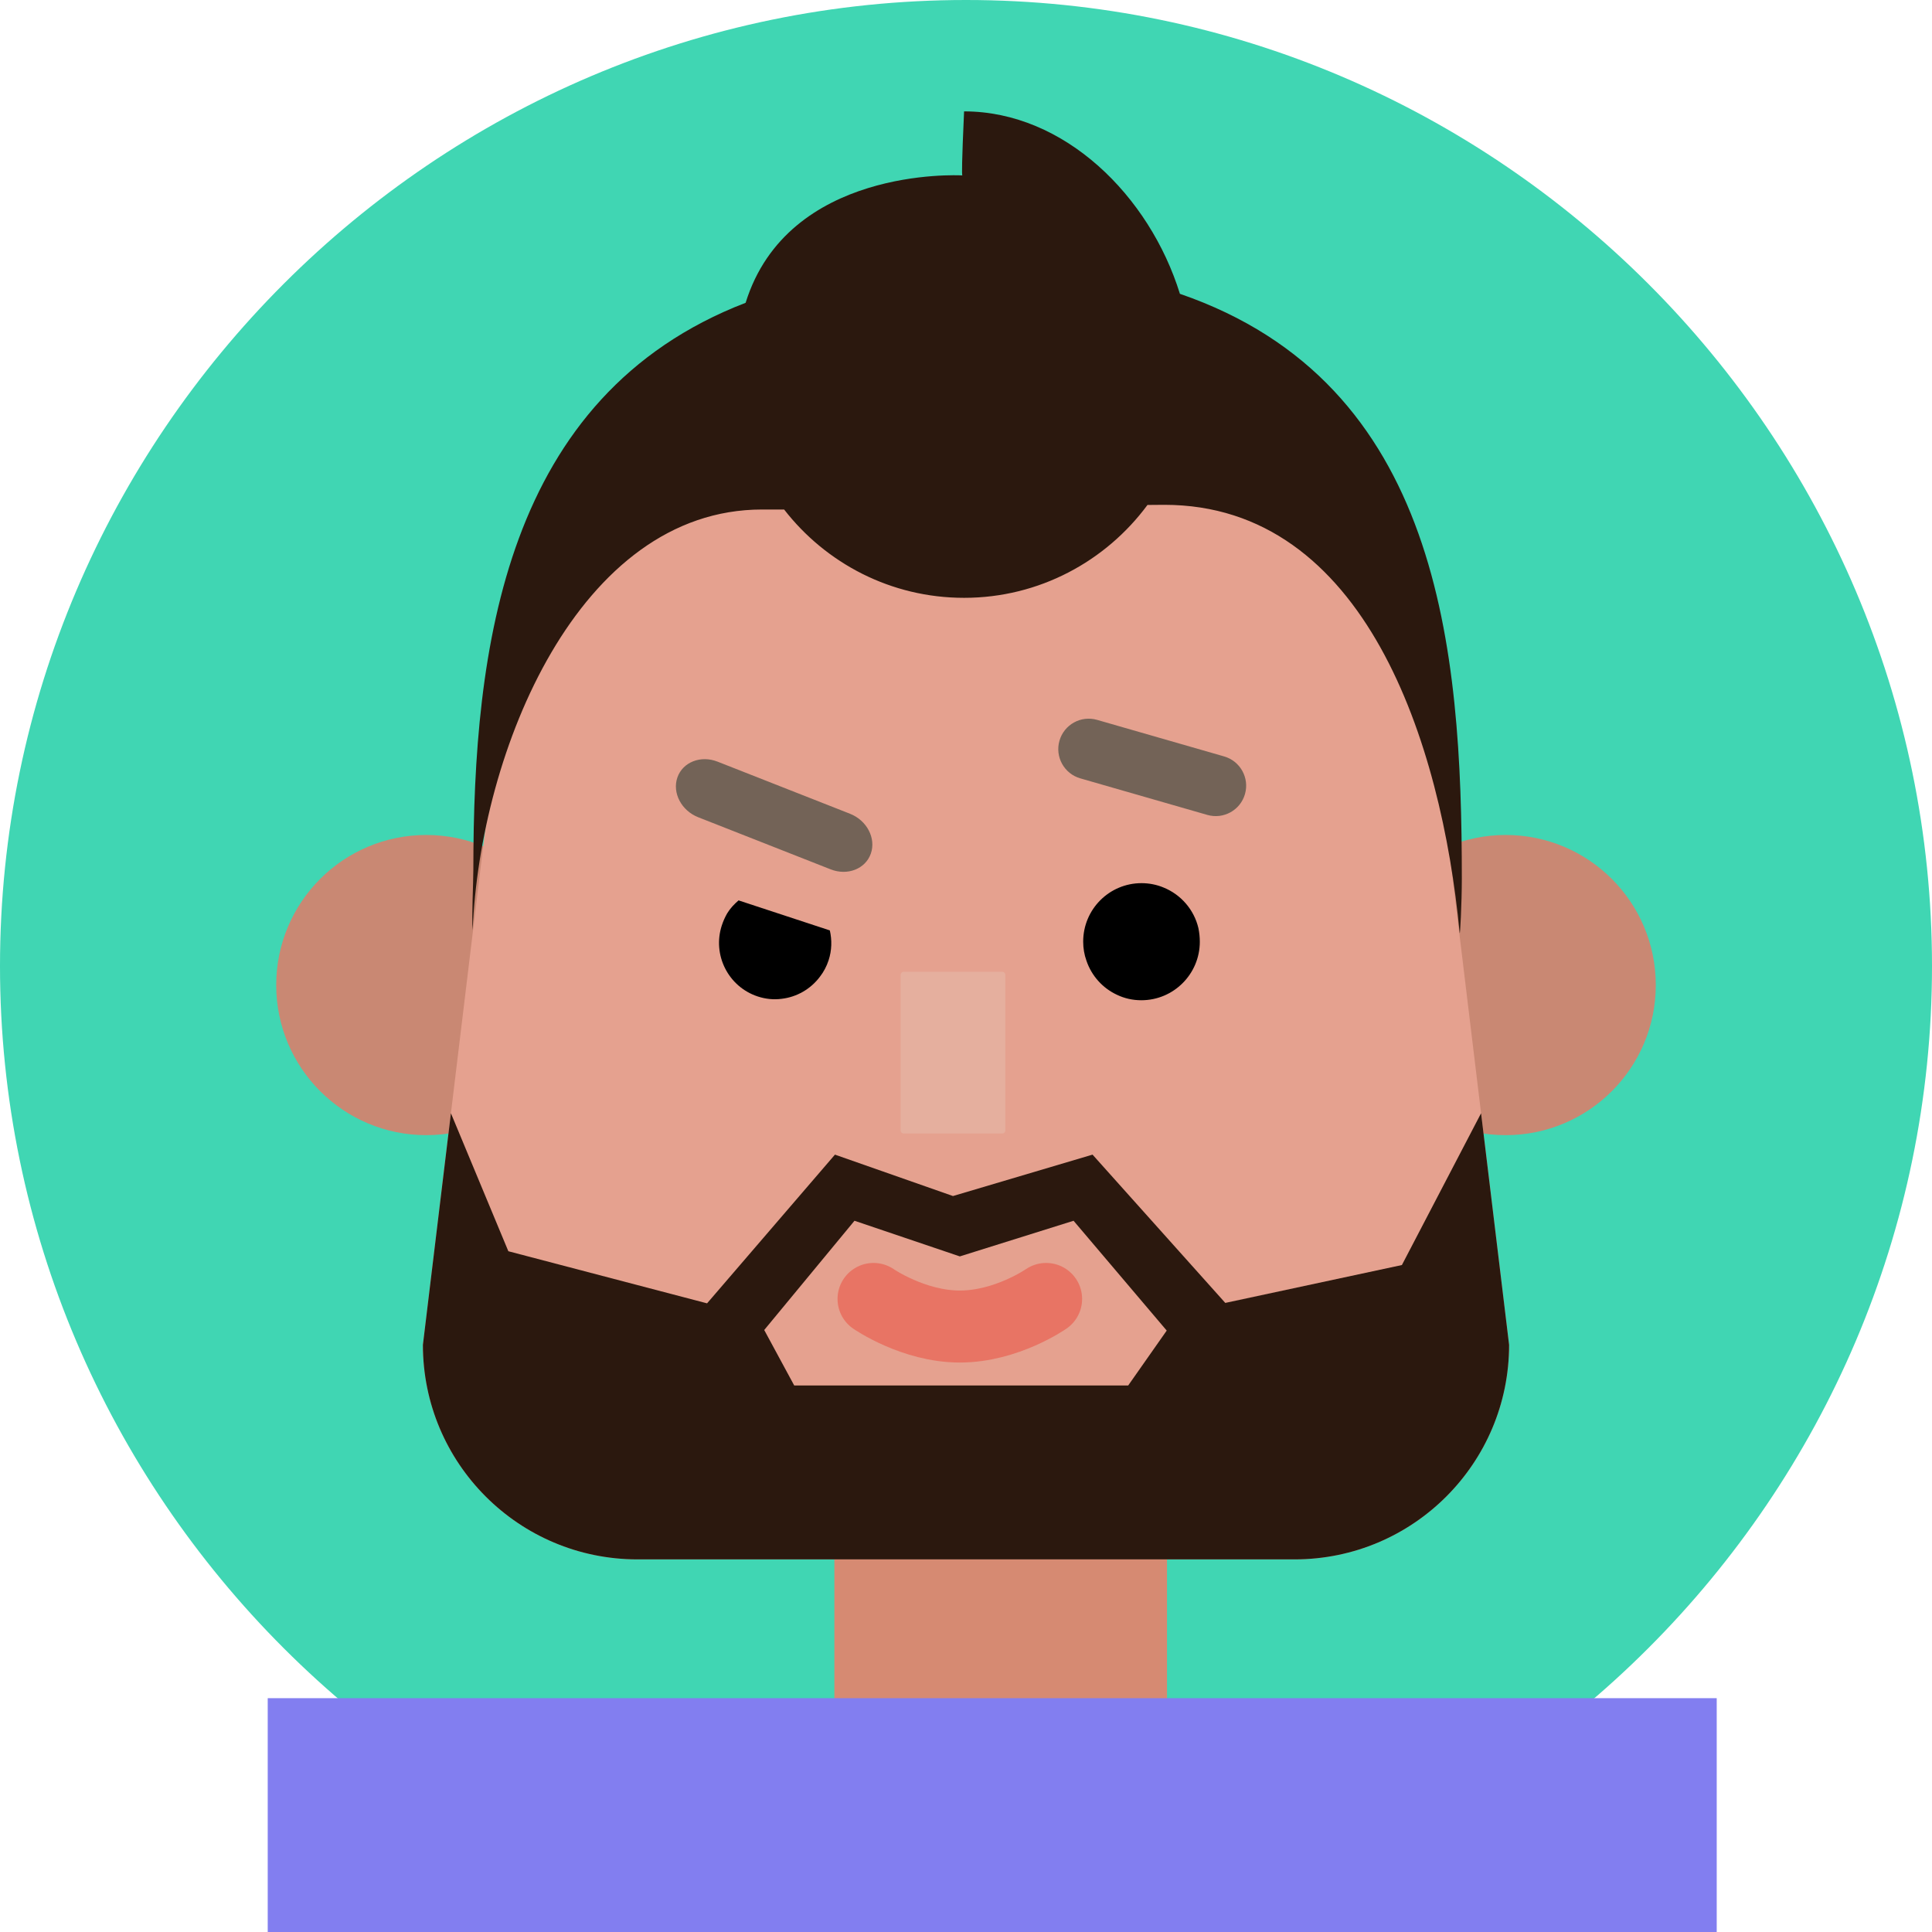
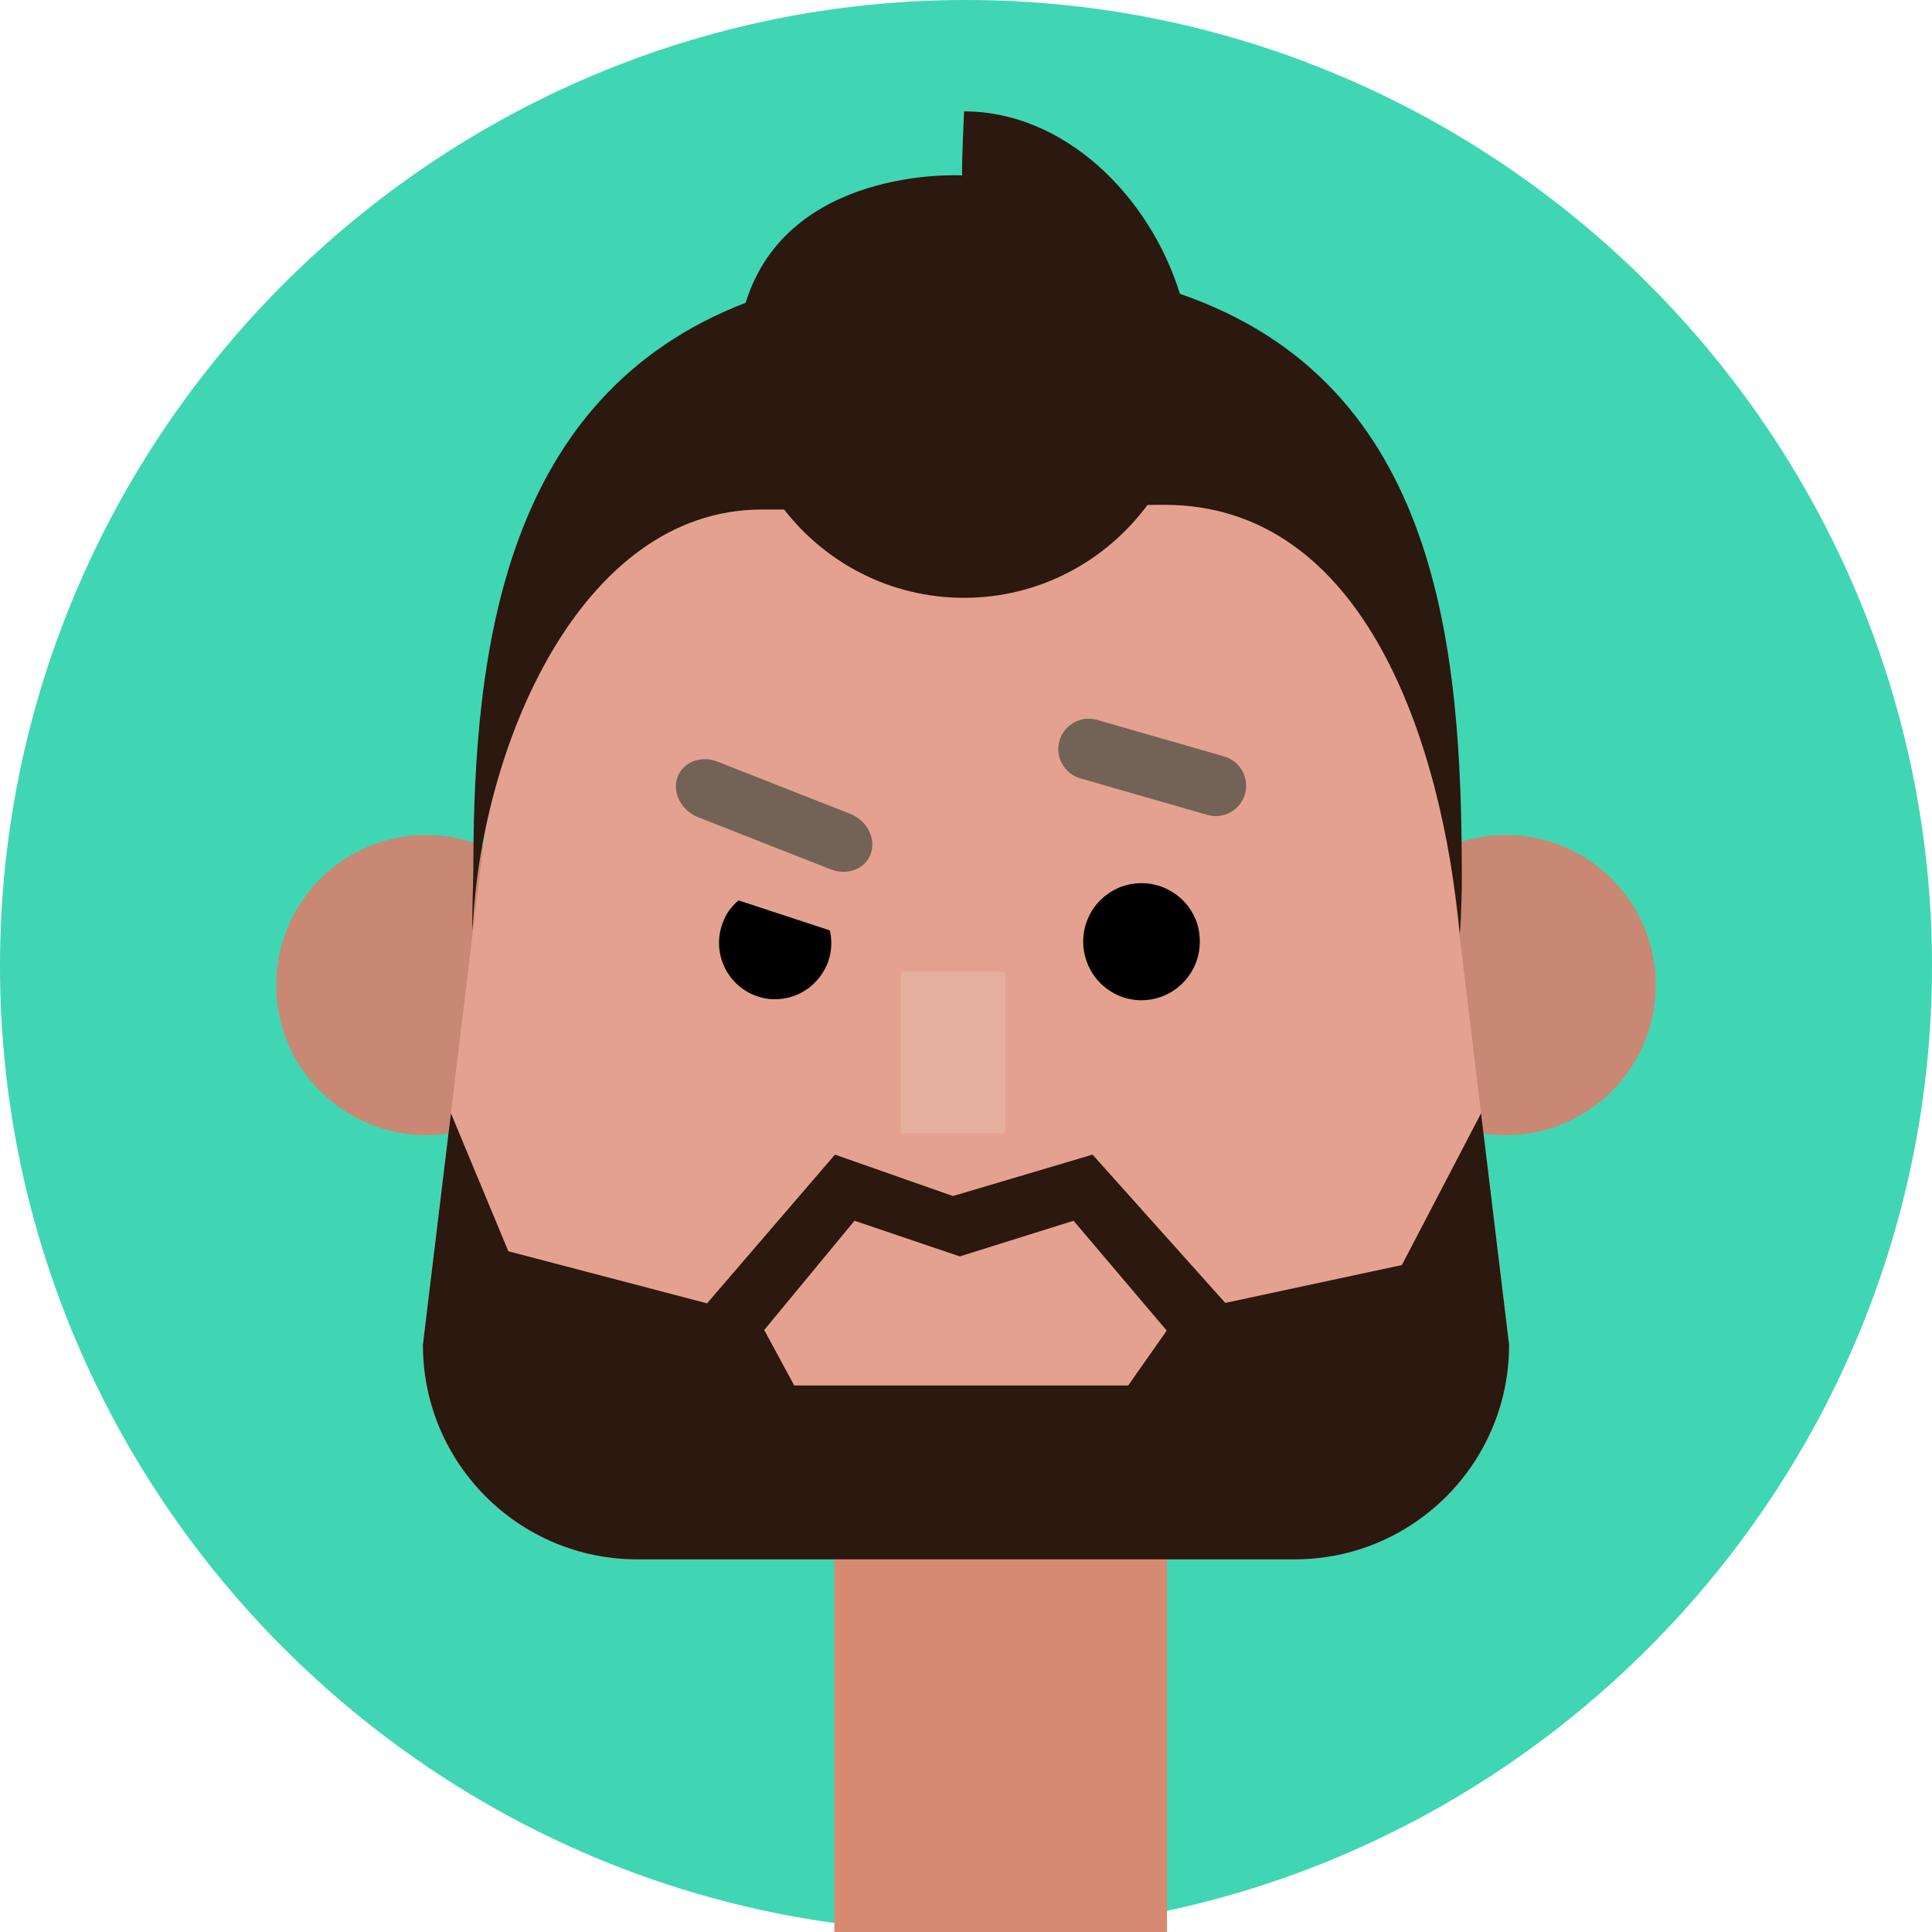
<svg xmlns="http://www.w3.org/2000/svg" width="1000" height="1000" viewBox="0 0 1000 1000" fill="none">
  <g clip-path="url(#clip0)">
    <path d="M500 1000H500.001C775 1000 1000 775.001 1000 500.001V500C1000 225 775 0 500.001 0H500C225 0 1.1211e-09 225 1.1211e-09 500V500.001C-0.001 775.001 225 1000 500 1000Z" fill="#40D6B3" />
    <path d="M604.049 711.604H431.869V1067.77H604.049V711.604Z" fill="#D68A72" />
-     <path d="M888.574 878.973H138.574V1195.64H888.574V878.973Z" fill="#827EF0" />
    <path d="M220.651 432.184C263.555 432.184 298.335 466.964 298.335 509.868C298.335 552.772 263.555 587.554 220.651 587.554C177.746 587.554 142.967 552.772 142.967 509.868C142.967 466.964 177.746 432.184 220.651 432.184Z" fill="#C98873" />
    <path d="M779.348 432.184C822.254 432.184 857.033 466.964 857.033 509.868C857.033 552.772 822.254 587.554 779.348 587.554C736.444 587.554 701.664 552.772 701.664 509.868C701.664 466.964 736.444 432.184 779.348 432.184Z" fill="#C98873" />
    <path d="M372.776 230.638H627.224C688.54 230.638 738.246 280.344 738.246 341.66L781.103 696.109C781.103 757.426 731.397 807.132 670.082 807.132H329.918C268.602 807.132 218.896 757.426 218.896 696.109L261.754 341.66C261.754 280.344 311.459 230.638 372.776 230.638Z" fill="#E5A18F" />
    <path d="M621.018 487.463C621.018 504.116 607.489 517.725 590.756 517.725C586.273 517.725 582.03 516.765 578.186 514.923C570.741 511.481 564.977 505.077 562.335 497.23C561.214 494.108 560.654 490.826 560.654 487.383C560.654 470.651 574.184 457.121 590.837 457.121C594.84 457.121 598.762 457.922 602.204 459.363C611.171 462.965 618.057 470.81 620.298 480.418C620.778 482.82 621.018 485.061 621.018 487.463Z" fill="black" />
    <path d="M756.641 454.701C756.641 335.915 745.434 198.435 610.72 152.078C595.005 101.363 550.934 57.649 499.005 57.649C497.791 84.721 497.862 89.936 498.077 90.792C495.719 90.649 407.79 86.435 385.934 156.72C261.004 204.935 245.005 335.507 245.005 450.006C245.005 457.578 244.077 474.078 244.648 481.506C248.362 388.792 299.434 263.72 394.434 263.72H405.863C427.434 291.506 461.077 309.435 499.006 309.435C537.935 309.435 572.435 290.435 593.934 261.364C596.792 261.364 599.72 261.293 602.649 261.293C706.506 261.293 746.154 384.39 755.513 482.797C755.728 485.072 756.641 467.558 756.641 454.701Z" fill="#2B180E" />
    <path d="M766.605 576.207L725.617 654.779L634.205 674.387L565.497 597.636L493.258 619.065L432.168 597.636L365.977 674.61L263.118 647.637L233.395 576.208L218.893 696.109C218.893 757.424 268.6 807.131 329.921 807.131H670.079C731.401 807.131 781.107 757.424 781.107 696.109L766.605 576.207ZM603.891 688.705L583.95 717.124H411.087L395.558 688.407L442.284 631.86L496.802 650.312L555.677 631.86L603.891 688.705Z" fill="#2B180E" />
-     <path d="M452.137 672.326C452.137 672.326 472.791 686.612 496.802 686.612C521.005 686.612 541.468 672.326 541.468 672.326" stroke="#E87464" stroke-width="37.262" stroke-miterlimit="10" stroke-linecap="round" stroke-linejoin="round" />
    <path d="M429.958 449.978L361.398 423.007C352.679 419.578 347.854 410.356 350.618 402.409C353.383 394.463 362.692 390.801 371.411 394.231L439.97 421.201C448.69 424.631 453.515 433.853 450.751 441.799C447.986 449.746 438.677 453.408 429.958 449.978Z" fill="#736357" />
    <path d="M382.28 466.042L429.523 481.583C430.643 486.549 430.58 491.856 428.873 497.059C427.84 500.207 426.338 503.042 424.378 505.56C419.602 511.95 412.399 516.074 404.556 516.981C400.49 517.515 396.317 517.118 392.211 515.767C376.904 510.732 368.62 494.204 373.622 478.963C374.343 476.766 375.232 474.783 376.397 472.732C377.981 470.13 380.035 467.976 382.28 466.042Z" fill="black" />
    <path d="M559.17 402.881L624.915 421.799C633.276 424.203 641.998 419.377 644.397 411.016C646.796 402.656 641.964 393.929 633.603 391.524L567.858 372.606C559.497 370.201 550.775 375.028 548.375 383.388C545.977 391.748 550.81 400.476 559.17 402.881Z" fill="#736357" />
    <path d="M518.778 586.704H467.736C466.874 586.704 466.173 586.004 466.173 585.14V504.537C466.173 503.674 466.874 502.974 467.736 502.974H518.778C519.641 502.974 520.341 503.674 520.341 504.537V585.14C520.342 586.004 519.641 586.704 518.778 586.704Z" fill="#E5AF9E" />
  </g>
  <defs>
    <clipPath id="clip0">
      <rect width="1000" height="1000" fill="white" />
    </clipPath>
  </defs>
</svg>